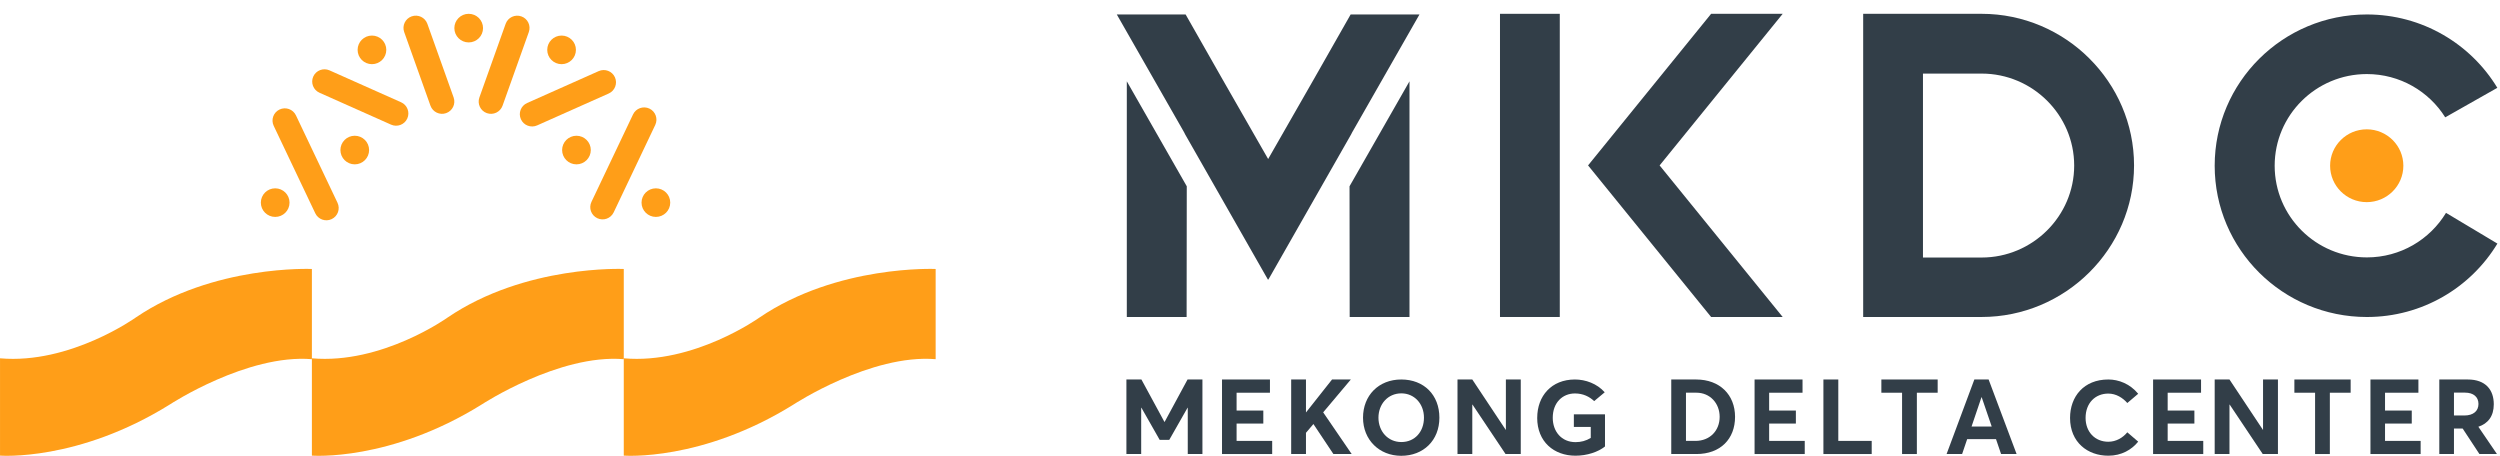
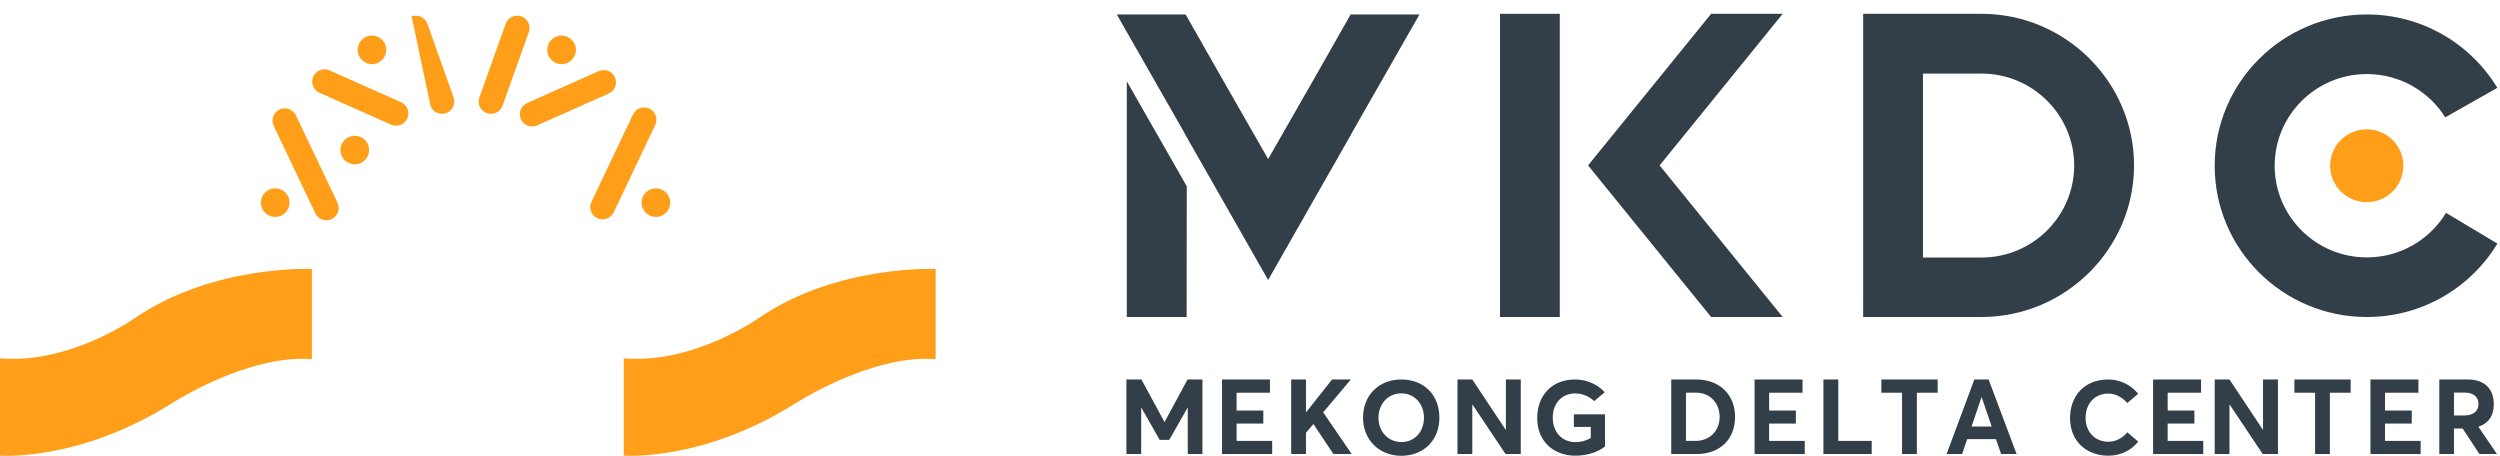
<svg xmlns="http://www.w3.org/2000/svg" width="181" height="33" viewBox="0 0 181 33" fill="none">
  <path d="M0 32.986C0 32.986 5.645 33.434 12.317 29.271C12.317 29.271 17.898 25.62 22.581 26.005V19.474C22.581 19.474 15.461 19.153 9.816 22.996C9.816 22.996 5.069 26.39 0.001 25.941V32.984L0 32.986Z" fill="#FF9E18" />
-   <path d="M22.58 32.986C22.58 32.986 28.225 33.434 34.897 29.271C34.897 29.271 40.477 25.62 45.161 26.005V19.474C45.161 19.474 38.041 19.153 32.396 22.996C32.396 22.996 27.648 26.39 22.581 25.941V32.984L22.58 32.986Z" fill="#FF9E18" />
  <path d="M45.16 32.986C45.16 32.986 50.805 33.434 57.477 29.271C57.477 29.271 63.058 25.62 67.741 26.005V19.474C67.741 19.474 60.621 19.153 54.976 22.996C54.976 22.996 50.228 26.39 45.161 25.941V32.984L45.16 32.986Z" fill="#FF9E18" />
  <path d="M21.425 8.35C21.214 7.907 20.683 7.719 20.239 7.929C19.795 8.138 19.605 8.668 19.816 9.11L22.827 15.443C23.037 15.885 23.568 16.074 24.012 15.864C24.457 15.654 24.646 15.125 24.436 14.682L21.425 8.35Z" fill="#FF9E18" />
  <path d="M23.856 5.094C23.407 4.894 22.881 5.095 22.68 5.542C22.48 5.989 22.681 6.514 23.13 6.714L28.313 9.024C28.762 9.225 29.288 9.024 29.489 8.577C29.689 8.129 29.488 7.604 29.039 7.404L23.856 5.094Z" fill="#FF9E18" />
  <path d="M42.821 14.616C42.611 15.059 42.8 15.588 43.244 15.798C43.689 16.008 44.219 15.819 44.43 15.376L47.441 9.044C47.651 8.601 47.462 8.072 47.018 7.862C46.573 7.652 46.043 7.841 45.832 8.284L42.821 14.616Z" fill="#FF9E18" />
  <path d="M38.162 7.459C37.713 7.659 37.512 8.184 37.713 8.631C37.913 9.079 38.44 9.279 38.889 9.079L44.072 6.769C44.521 6.569 44.722 6.044 44.521 5.597C44.321 5.149 43.794 4.949 43.345 5.149L38.162 7.459Z" fill="#FF9E18" />
  <path d="M34.707 7.058C34.543 7.519 34.785 8.027 35.248 8.191C35.711 8.355 36.22 8.114 36.385 7.652L38.287 2.319C38.451 1.857 38.209 1.35 37.746 1.186C37.283 1.022 36.774 1.263 36.609 1.725L34.707 7.058Z" fill="#FF9E18" />
-   <path d="M30.941 1.724C30.776 1.262 30.267 1.021 29.804 1.185C29.341 1.349 29.099 1.857 29.263 2.319L31.165 7.652C31.33 8.113 31.839 8.355 32.302 8.19C32.765 8.026 33.007 7.519 32.843 7.057L30.941 1.724Z" fill="#FF9E18" />
+   <path d="M30.941 1.724C30.776 1.262 30.267 1.021 29.804 1.185L31.165 7.652C31.33 8.113 31.839 8.355 32.302 8.19C32.765 8.026 33.007 7.519 32.843 7.057L30.941 1.724Z" fill="#FF9E18" />
  <path d="M26.929 4.646C27.503 4.646 27.968 4.182 27.968 3.61C27.968 3.039 27.503 2.575 26.929 2.575C26.356 2.575 25.891 3.039 25.891 3.61C25.891 4.182 26.356 4.646 26.929 4.646Z" fill="#FF9E18" />
  <path d="M19.924 15.705C20.497 15.705 20.962 15.242 20.962 14.67C20.962 14.098 20.497 13.635 19.924 13.635C19.35 13.635 18.885 14.098 18.885 14.67C18.885 15.242 19.35 15.705 19.924 15.705Z" fill="#FF9E18" />
  <path d="M25.684 11.899C26.258 11.899 26.723 11.435 26.723 10.863C26.723 10.292 26.258 9.828 25.684 9.828C25.111 9.828 24.646 10.292 24.646 10.863C24.646 11.435 25.111 11.899 25.684 11.899Z" fill="#FF9E18" />
  <path d="M47.486 15.705C48.06 15.705 48.525 15.242 48.525 14.67C48.525 14.098 48.06 13.635 47.486 13.635C46.913 13.635 46.447 14.098 46.447 14.67C46.447 15.242 46.913 15.705 47.486 15.705Z" fill="#FF9E18" />
-   <path d="M41.736 11.899C42.309 11.899 42.774 11.435 42.774 10.863C42.774 10.292 42.309 9.828 41.736 9.828C41.162 9.828 40.697 10.292 40.697 10.863C40.697 11.435 41.162 11.899 41.736 11.899Z" fill="#FF9E18" />
-   <path d="M33.933 3.071C34.507 3.071 34.972 2.607 34.972 2.035C34.972 1.464 34.507 1 33.933 1C33.36 1 32.895 1.464 32.895 2.035C32.895 2.607 33.36 3.071 33.933 3.071Z" fill="#FF9E18" />
  <path d="M40.659 4.646C41.232 4.646 41.697 4.182 41.697 3.61C41.697 3.039 41.232 2.575 40.659 2.575C40.085 2.575 39.62 3.039 39.62 3.61C39.62 4.182 40.085 4.646 40.659 4.646Z" fill="#FF9E18" />
  <path d="M81.581 22.951H85.911L85.922 13.487L81.581 5.887V22.951Z" fill="#323E48" />
-   <path d="M97.717 22.95H102.047V5.887L97.706 13.487L97.717 22.95Z" fill="#323E48" />
  <path d="M97.894 9.586L102.77 1.047H102.152H97.807H97.787L95.113 5.749L91.814 11.513L88.513 5.749L85.839 1.047H85.819H81.474H80.856L85.734 9.586L85.806 9.732L91.801 20.25L91.814 20.229L91.825 20.25L97.82 9.732L97.894 9.586Z" fill="#323E48" />
  <path d="M174.003 11.999C174.003 13.454 172.816 14.635 171.352 14.635C169.887 14.635 168.7 13.454 168.7 11.999C168.7 10.544 169.887 9.363 171.352 9.363C172.816 9.363 174.003 10.544 174.003 11.999Z" fill="#FF9E18" />
  <path d="M177.091 15.411C175.923 17.343 173.793 18.636 171.361 18.636C167.675 18.636 164.686 15.665 164.686 12.001C164.686 8.336 167.675 5.362 171.361 5.362C173.755 5.362 175.856 6.615 177.034 8.495L180.807 6.358C178.879 3.175 175.368 1.047 171.361 1.047C165.276 1.047 160.343 5.95 160.343 11.999C160.343 18.048 165.276 22.951 171.361 22.951C175.372 22.951 178.884 20.822 180.812 17.636L177.091 15.411Z" fill="#323E48" />
  <path d="M151.262 4.225C149.261 2.235 146.5 1 143.465 1H134.894V22.95H139.223H143.463C149.536 22.95 154.505 18.012 154.505 11.976C154.505 8.958 153.263 6.214 151.26 4.225M150.171 11.986C150.171 15.649 147.155 18.645 143.472 18.645H139.223V5.328H143.472C147.157 5.328 150.171 8.324 150.171 11.986Z" fill="#323E48" />
  <path d="M112.928 1H108.599V22.95H112.928V1Z" fill="#323E48" />
  <path d="M129.067 1H123.885L115.318 11.554L114.976 11.976L115.318 12.397L123.885 22.951H129.067L120.156 11.976L129.067 1Z" fill="#323E48" />
  <path d="M87.056 27.475V32.872H85.994V29.52H85.979L84.655 31.845H83.96L82.638 29.52H82.622V32.872H81.552V27.475H82.638L84.304 30.545H84.319L85.979 27.475H87.056Z" fill="#323E48" />
  <path d="M88.474 27.475H91.944V28.433H89.529V29.724H91.464V30.666H89.529V31.921H92.106V32.872H88.474V27.475Z" fill="#323E48" />
  <path d="M95.087 30.704L94.552 31.335V32.872H93.481V27.475H94.552V29.854H94.559L96.44 27.475H97.8L95.798 29.854L97.862 32.872H96.538L95.094 30.704H95.087Z" fill="#323E48" />
  <path d="M98.683 30.241C98.683 28.638 99.807 27.475 101.451 27.475C103.095 27.475 104.212 28.592 104.212 30.241C104.212 31.89 103.05 33 101.451 33C99.852 33 98.683 31.837 98.683 30.241ZM103.095 30.241C103.095 29.223 102.391 28.479 101.458 28.479C100.48 28.479 99.8 29.261 99.8 30.241C99.8 31.221 100.48 32.004 101.458 32.004C102.437 32.004 103.095 31.252 103.095 30.241Z" fill="#323E48" />
  <path d="M110.103 27.475V32.872H109.002L106.609 29.292H106.594V32.872H105.523V27.475H106.594L109.017 31.123H109.026V27.475H110.103Z" fill="#323E48" />
  <path d="M111.295 30.248C111.295 28.668 112.328 27.475 114.025 27.475C114.789 27.475 115.624 27.772 116.181 28.402L115.417 29.041C115.08 28.721 114.622 28.486 114.025 28.486C113.13 28.486 112.419 29.147 112.419 30.248C112.419 31.237 113.047 32.011 114.071 32.011C114.46 32.011 114.82 31.919 115.171 31.707V30.91H113.947V29.999H116.202V32.324C115.713 32.72 114.902 32.993 114.069 32.993C112.501 32.993 111.293 31.982 111.293 30.248" fill="#323E48" />
  <path d="M121 27.475H122.797C124.518 27.475 125.618 28.585 125.618 30.181C125.618 31.778 124.563 32.872 122.819 32.872H120.999V27.475H121ZM122.752 31.921C123.807 31.921 124.503 31.169 124.503 30.18C124.503 29.191 123.8 28.431 122.821 28.431H122.064V31.919H122.752V31.921Z" fill="#323E48" />
  <path d="M127.031 27.475H130.503V28.433H128.086V29.724H130.021V30.666H128.086V31.921H130.663V32.872H127.031V27.475Z" fill="#323E48" />
  <path d="M132.015 27.475H133.093V31.921H135.511V32.872H132.015V27.475Z" fill="#323E48" />
  <path d="M137.71 28.433H136.211V27.475H140.287V28.433H138.781V32.872H137.71V28.433Z" fill="#323E48" />
  <path d="M144.512 31.792H142.424L142.057 32.872H140.933L142.943 27.475H143.976L146.002 32.872H144.878L144.51 31.792H144.512ZM144.199 30.879L143.474 28.759H143.459L142.741 30.879H144.201H144.199Z" fill="#323E48" />
  <path d="M149.872 30.257C149.872 28.715 150.865 27.475 152.641 27.475C153.39 27.475 154.208 27.786 154.805 28.509L154.017 29.178C153.695 28.806 153.206 28.495 152.641 28.495C151.7 28.495 150.996 29.178 150.996 30.257C150.996 31.261 151.669 31.982 152.641 31.982C153.206 31.982 153.695 31.693 154.017 31.299L154.805 31.975C154.339 32.553 153.605 32.993 152.641 32.993C151.156 32.993 149.872 32.035 149.872 30.257Z" fill="#323E48" />
  <path d="M155.884 27.475H159.356V28.433H156.939V29.724H158.874V30.666H156.939V31.921H159.516V32.872H155.884V27.475Z" fill="#323E48" />
  <path d="M171.621 27.475H175.093V28.433H172.676V29.724H174.611V30.666H172.676V31.921H175.254V32.872H171.621V27.475Z" fill="#323E48" />
  <path d="M164.923 27.475V32.872H163.822L161.429 29.292H161.414V32.872H160.343V27.475H161.414L163.837 31.123H163.844V27.475H164.923Z" fill="#323E48" />
  <path d="M167.612 28.433H166.113V27.475H170.187V28.433H168.681V32.872H167.612V28.433Z" fill="#323E48" />
  <path d="M179.51 32.872L178.295 31.024H177.667V32.872H176.605V27.475H178.662C179.97 27.475 180.55 28.234 180.55 29.268C180.55 30.134 180.13 30.668 179.433 30.896L180.779 32.872H179.51ZM177.667 30.082H178.417C179.082 30.082 179.441 29.748 179.441 29.247C179.441 28.746 179.089 28.426 178.462 28.426H177.667V30.082Z" fill="#323E48" />
</svg>